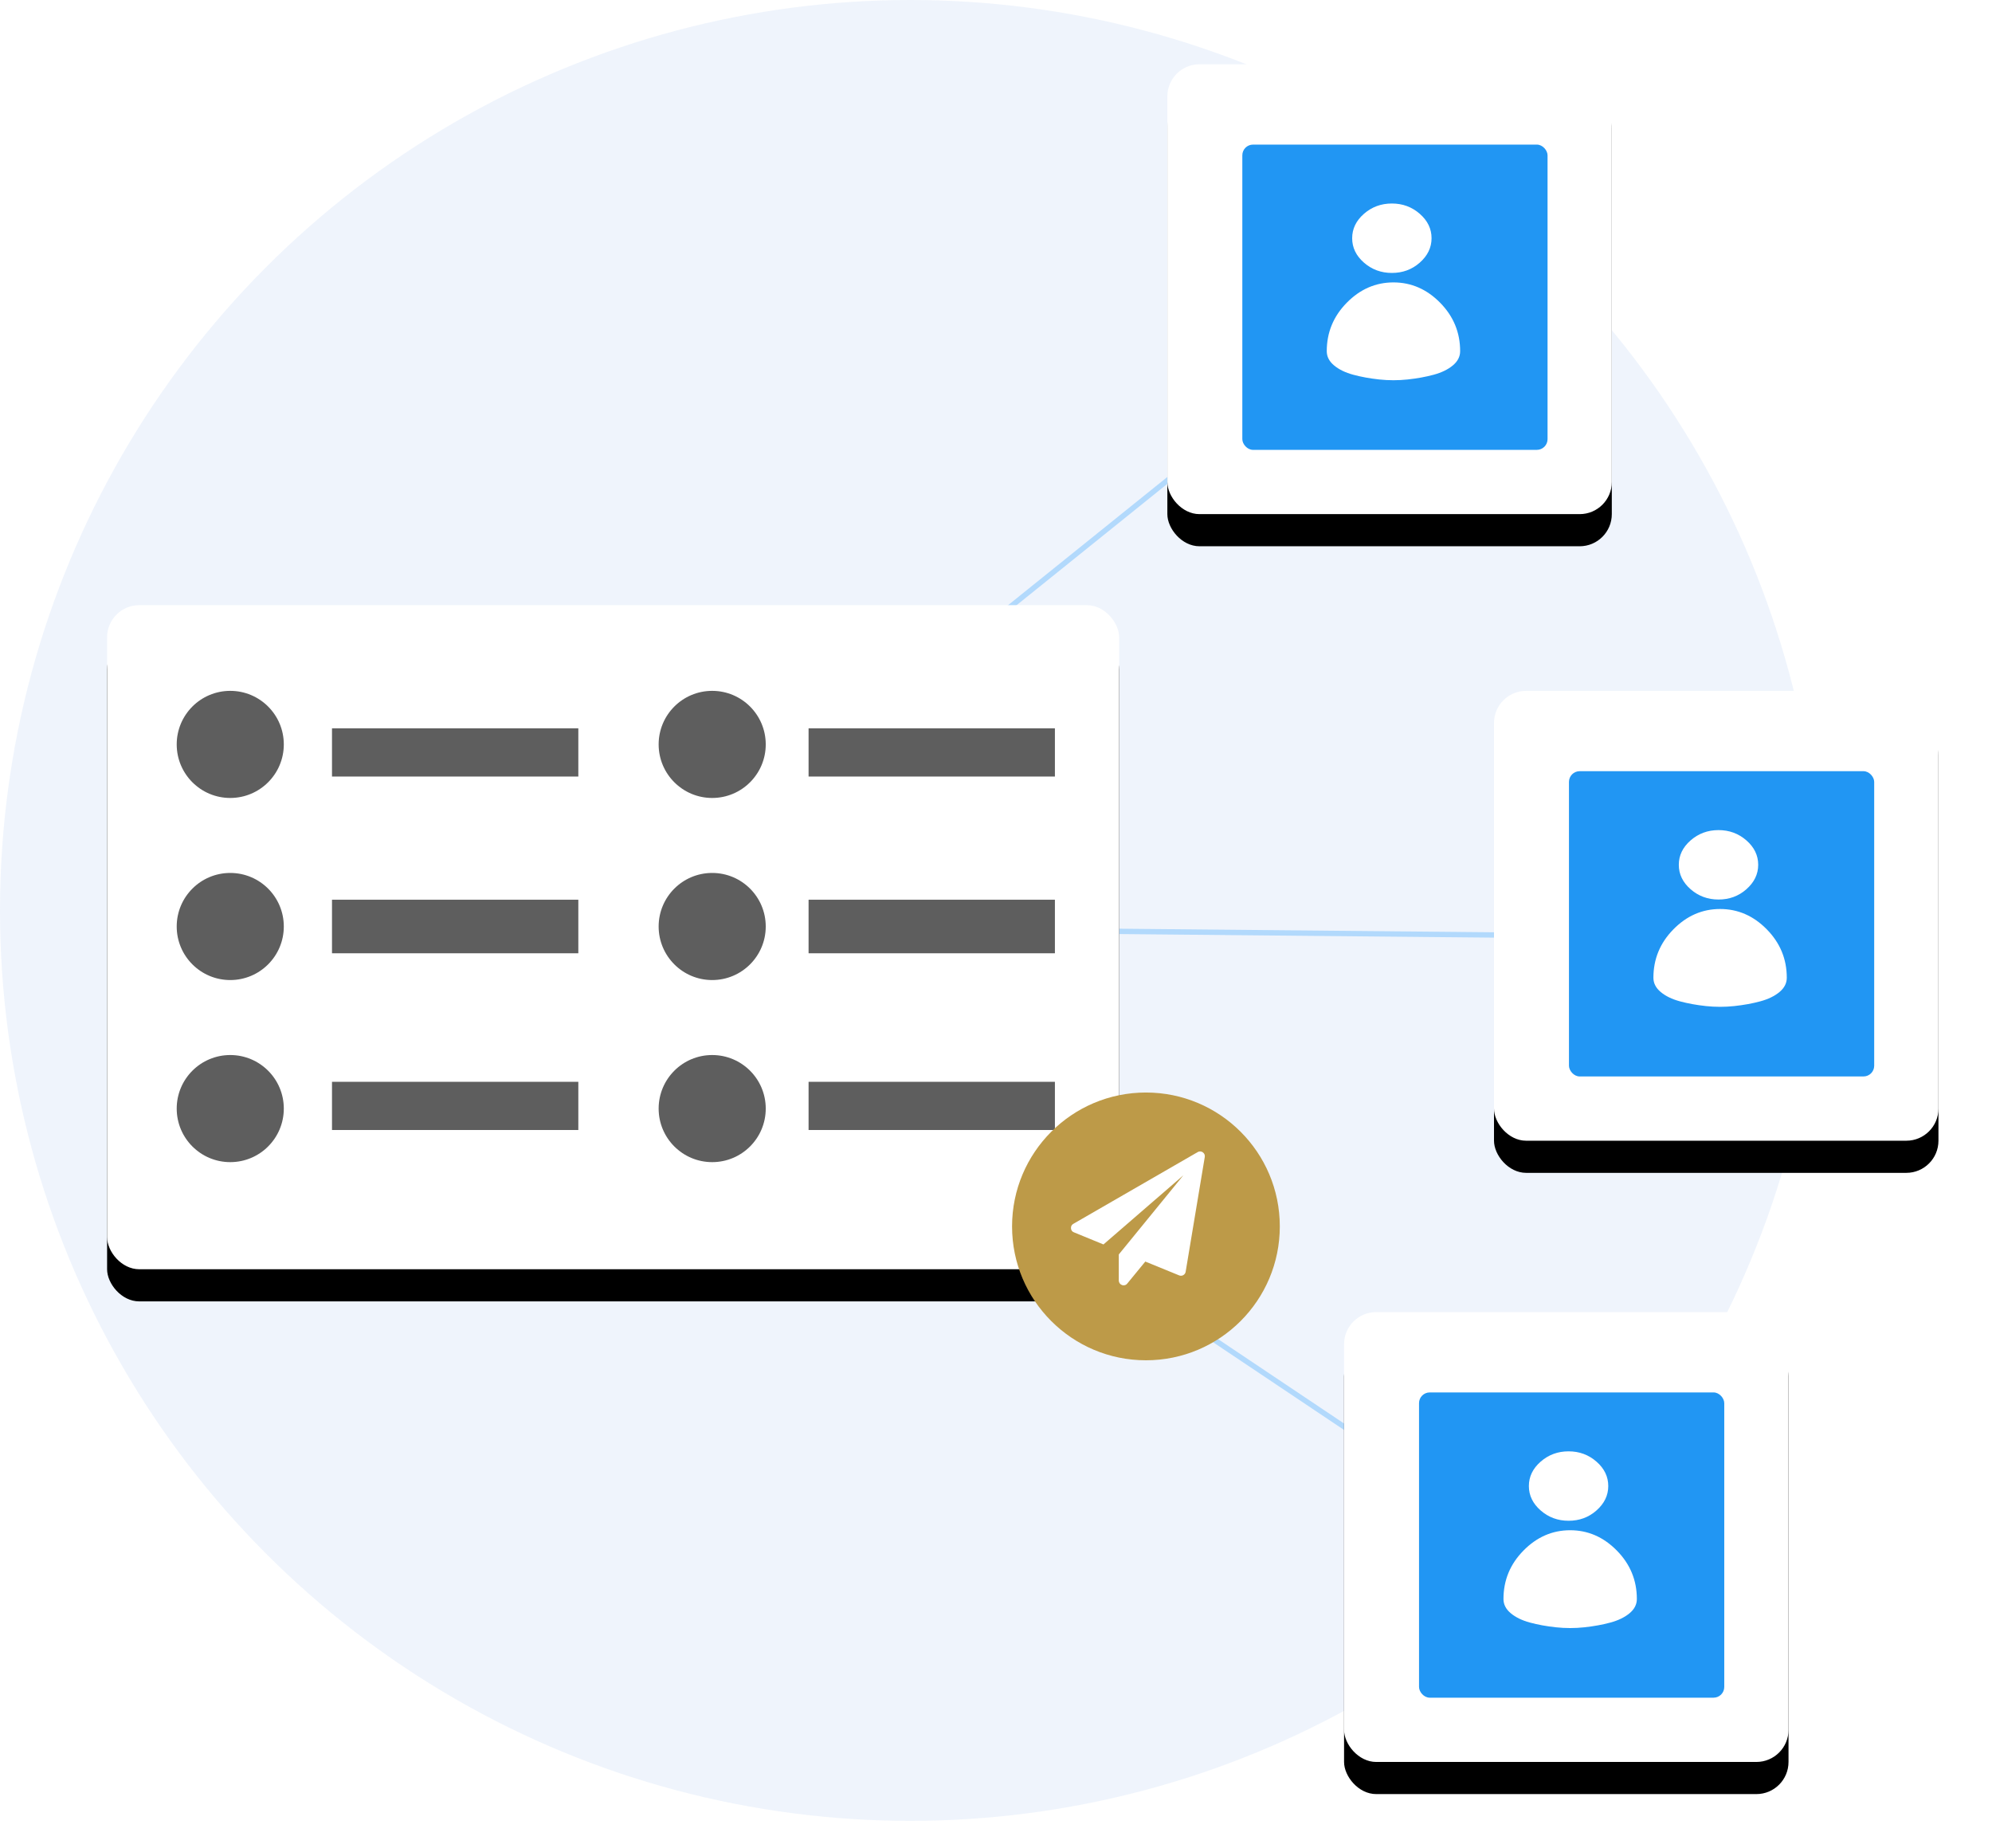
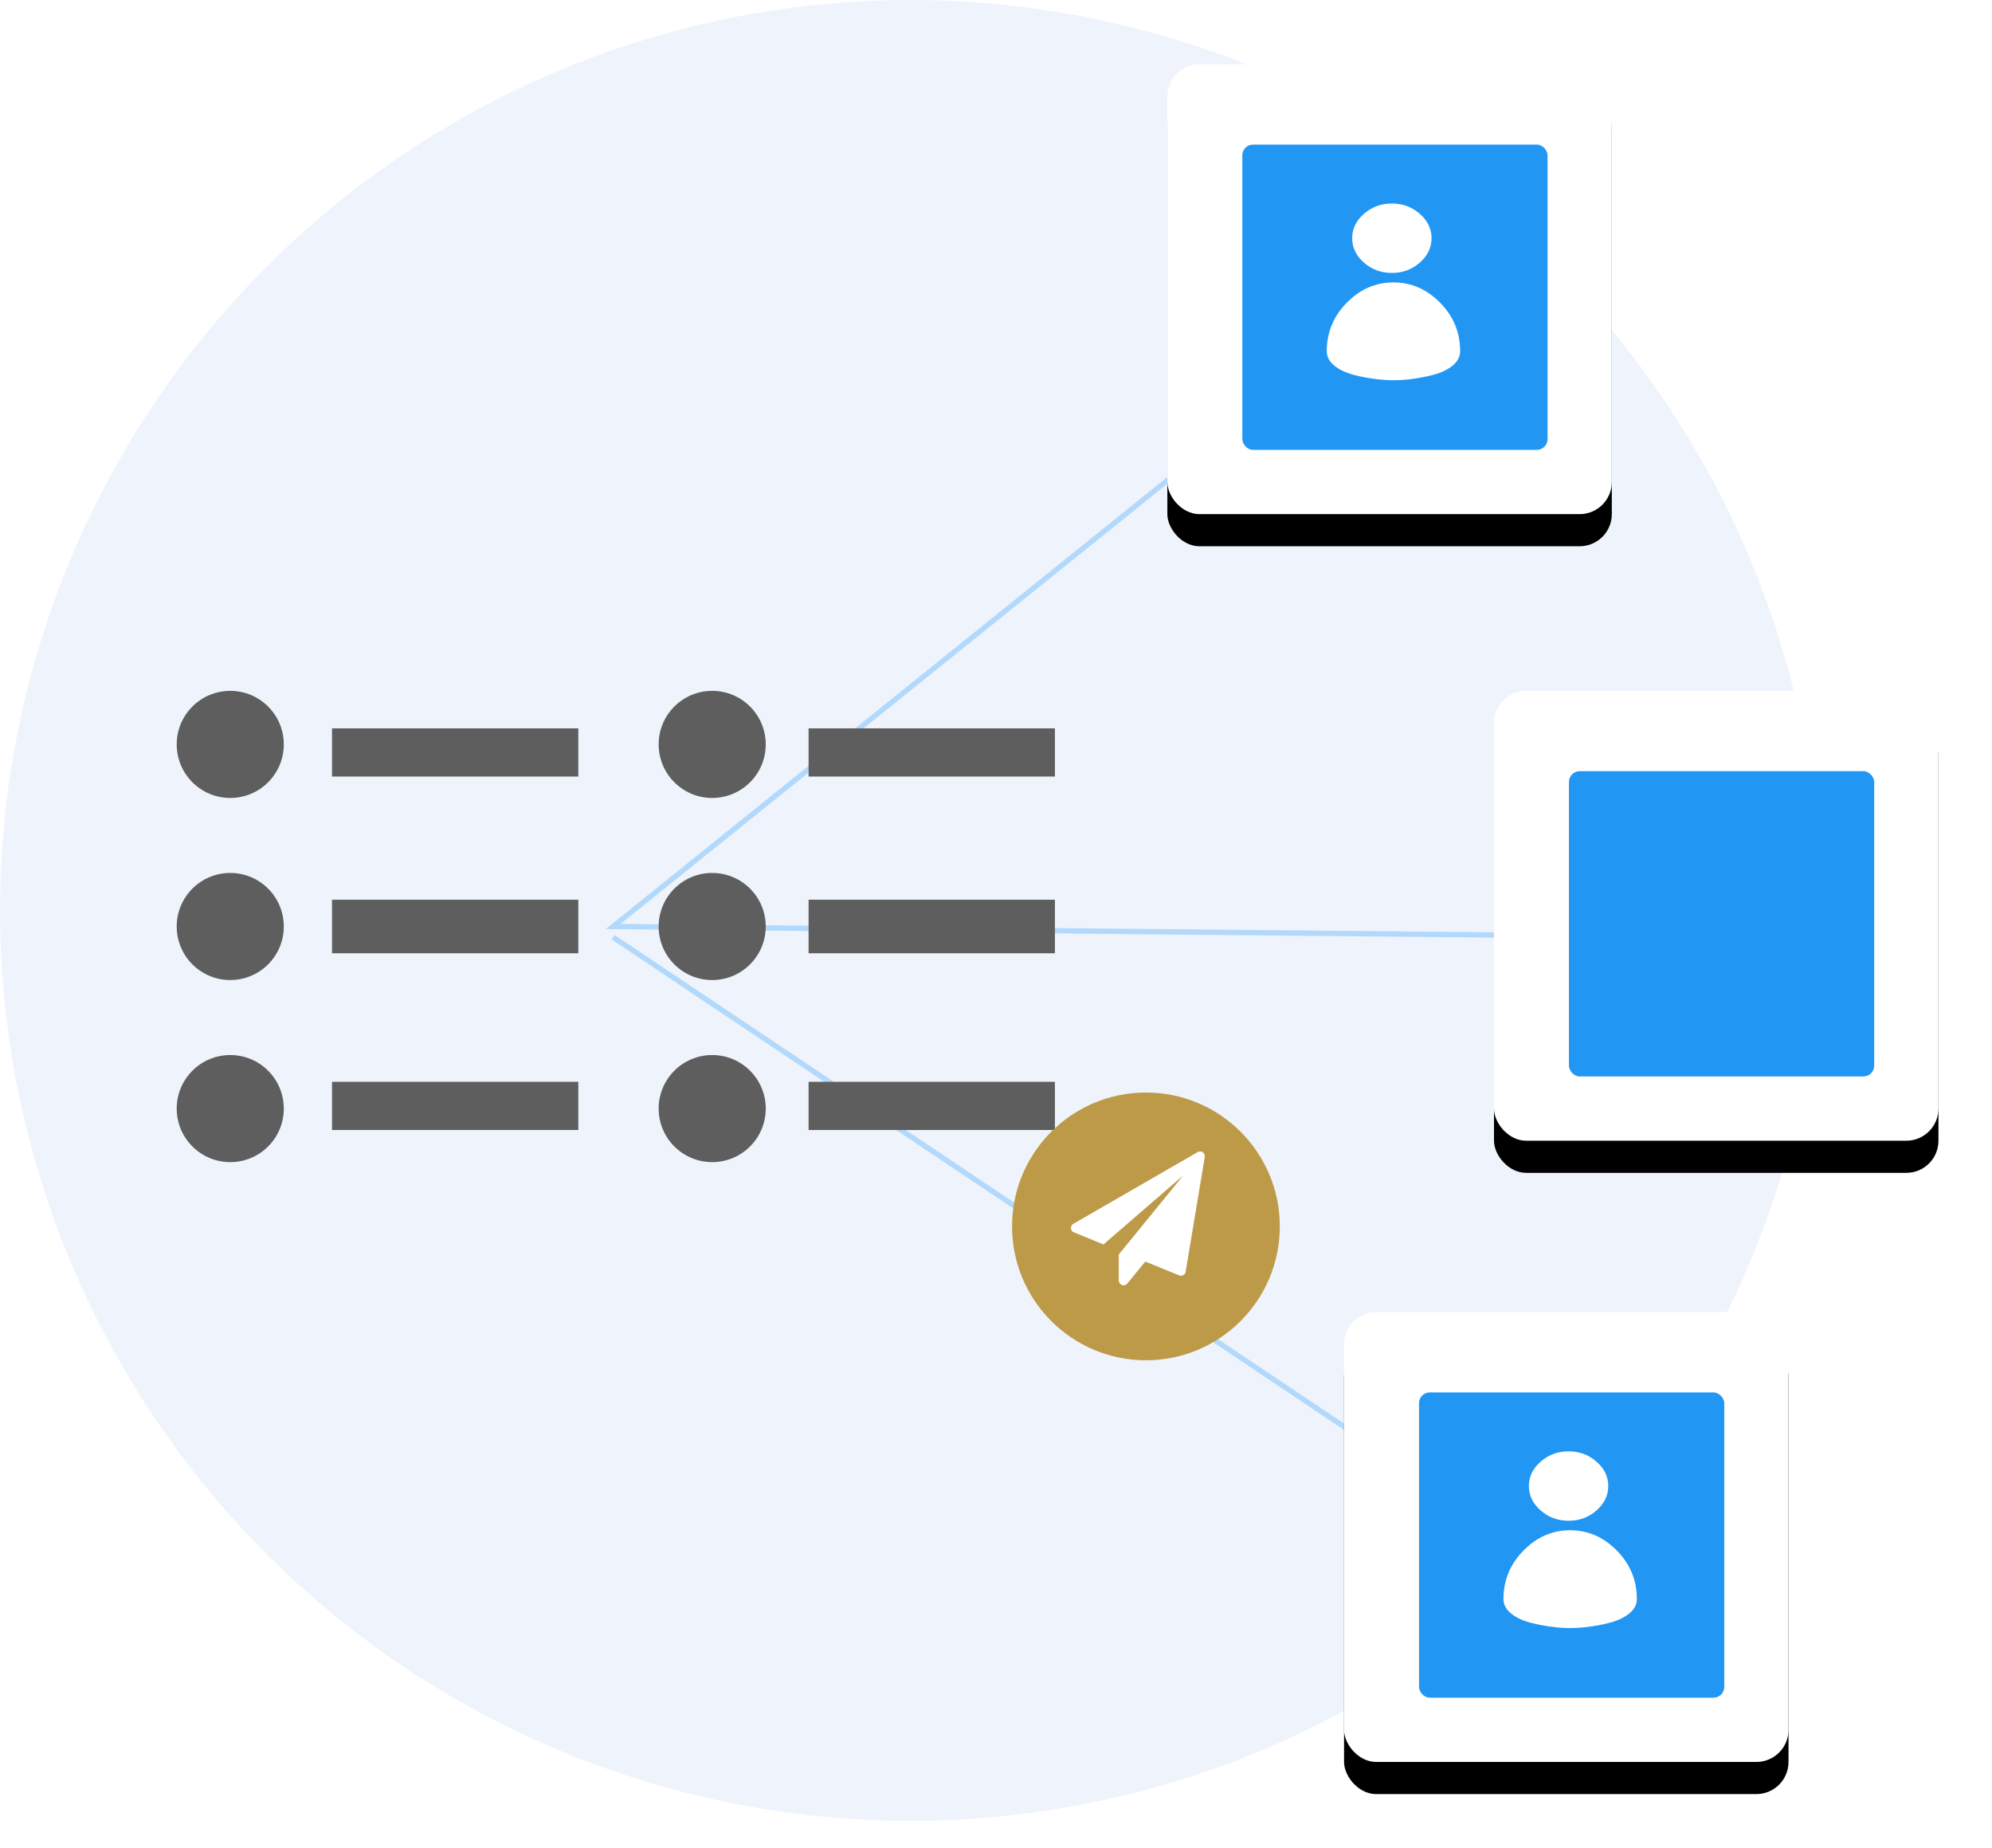
<svg xmlns="http://www.w3.org/2000/svg" xmlns:xlink="http://www.w3.org/1999/xlink" width="372px" height="345px" viewBox="0 0 372 345" version="1.1">
  <title>share your  referral@2x</title>
  <desc>Created with Sketch.</desc>
  <defs>
-     <rect id="path-1" x="0" y="0" width="189" height="124" rx="6" />
    <filter x="-9.5%" y="-9.7%" width="119.0%" height="129.0%" filterUnits="objectBoundingBox" id="filter-2">
      <feOffset dx="0" dy="6" in="SourceAlpha" result="shadowOffsetOuter1" />
      <feGaussianBlur stdDeviation="5" in="shadowOffsetOuter1" result="shadowBlurOuter1" />
      <feColorMatrix values="0 0 0 0 0   0 0 0 0 0   0 0 0 0 0  0 0 0 0.2 0" type="matrix" in="shadowBlurOuter1" />
    </filter>
    <rect id="path-3" x="0" y="0" width="83" height="84" rx="6" />
    <filter x="-21.7%" y="-14.3%" width="143.4%" height="142.9%" filterUnits="objectBoundingBox" id="filter-4">
      <feOffset dx="0" dy="6" in="SourceAlpha" result="shadowOffsetOuter1" />
      <feGaussianBlur stdDeviation="5" in="shadowOffsetOuter1" result="shadowBlurOuter1" />
      <feColorMatrix values="0 0 0 0 0   0 0 0 0 0   0 0 0 0 0  0 0 0 0.2 0" type="matrix" in="shadowBlurOuter1" />
    </filter>
    <rect id="path-5" x="0" y="0" width="83" height="84" rx="6" />
    <filter x="-21.7%" y="-14.3%" width="143.4%" height="142.9%" filterUnits="objectBoundingBox" id="filter-6">
      <feOffset dx="0" dy="6" in="SourceAlpha" result="shadowOffsetOuter1" />
      <feGaussianBlur stdDeviation="5" in="shadowOffsetOuter1" result="shadowBlurOuter1" />
      <feColorMatrix values="0 0 0 0 0   0 0 0 0 0   0 0 0 0 0  0 0 0 0.2 0" type="matrix" in="shadowBlurOuter1" />
    </filter>
    <rect id="path-7" x="0" y="0" width="83" height="84" rx="6" />
    <filter x="-21.7%" y="-14.3%" width="143.4%" height="142.9%" filterUnits="objectBoundingBox" id="filter-8">
      <feOffset dx="0" dy="6" in="SourceAlpha" result="shadowOffsetOuter1" />
      <feGaussianBlur stdDeviation="5" in="shadowOffsetOuter1" result="shadowBlurOuter1" />
      <feColorMatrix values="0 0 0 0 0   0 0 0 0 0   0 0 0 0 0  0 0 0 0.2 0" type="matrix" in="shadowBlurOuter1" />
    </filter>
  </defs>
  <g id="Page-1" stroke="none" stroke-width="1" fill="none" fill-rule="evenodd">
    <g id="refer-friends" transform="translate(-776, -1079)">
      <g id="share-your--referral" transform="translate(776, 1079)">
        <polyline id="Path-10" stroke="#99D2FF" points="260.5 55.5 114.5 173 322 175" />
        <line x1="293.5" y1="294.866" x2="114.5" y2="175" id="Path-11" stroke="#99D2FF" />
        <circle id="Oval-Copy-13" fill-opacity="0.4" fill="#D7E3F7" cx="170" cy="170" r="170" />
        <g id="Group-22" transform="translate(20, 113)">
          <g id="Rectangle-Copy-10">
            <use fill="black" fill-opacity="1" filter="url(#filter-2)" xlink:href="#path-1" />
            <use fill="#FFFFFF" fill-rule="evenodd" xlink:href="#path-1" />
          </g>
          <rect id="Rectangle-Copy-11" fill="#5E5E5E" x="42" y="23" width="46" height="9" />
          <rect id="Rectangle-Copy-13" fill="#5E5E5E" x="131" y="23" width="46" height="9" />
          <circle id="Oval" fill="#5E5E5E" cx="23" cy="26" r="10" />
          <circle id="Oval-Copy-3" fill="#5E5E5E" cx="113" cy="26" r="10" />
          <circle id="Oval-Copy-2" fill="#5E5E5E" cx="23" cy="60" r="10" />
          <circle id="Oval-Copy-15" fill="#5E5E5E" cx="23" cy="94" r="10" />
          <circle id="Oval-Copy-14" fill="#5E5E5E" cx="113" cy="60" r="10" />
          <circle id="Oval-Copy-16" fill="#5E5E5E" cx="113" cy="94" r="10" />
          <rect id="Rectangle-Copy-12" fill="#5E5E5E" x="42" y="55" width="46" height="10" />
          <rect id="Rectangle-Copy-15" fill="#5E5E5E" x="42" y="89" width="46" height="9" />
          <rect id="Rectangle-Copy-14" fill="#5E5E5E" x="131" y="55" width="46" height="10" />
          <rect id="Rectangle-Copy-16" fill="#5E5E5E" x="131" y="89" width="46" height="9" />
        </g>
        <g id="Group-Copy" transform="translate(218, 12)">
          <g id="Rectangle-Copy-8">
            <use fill="black" fill-opacity="1" filter="url(#filter-4)" xlink:href="#path-3" />
            <use fill="#FFFFFF" fill-rule="evenodd" xlink:href="#path-3" />
          </g>
          <rect id="Rectangle" fill="#2196F3" x="14" y="15" width="57" height="57" rx="2" />
          <path d="M47.1,37.074 C48.593,35.768 49.339,34.238 49.339,32.482 C49.339,30.727 48.606,29.207 47.138,27.924 C45.671,26.641 43.934,26 41.926,26 C39.918,26 38.181,26.641 36.714,27.924 C35.247,29.207 34.513,30.727 34.513,32.482 C34.513,34.238 35.247,35.757 36.714,37.04 C38.181,38.323 39.918,38.964 41.926,38.964 C43.934,38.964 45.658,38.334 47.1,37.074 Z M50.94,44.528 C48.45,41.997 45.544,40.732 42.223,40.732 C38.901,40.732 35.996,41.997 33.505,44.528 C31.014,47.059 29.769,50.074 29.769,53.575 C29.769,54.587 30.223,55.473 31.131,56.232 C32.039,56.991 33.232,57.571 34.711,57.972 C36.19,58.373 37.812,58.668 39.576,58.858 C41.34,59.047 43.105,59.047 44.869,58.858 C46.633,58.668 48.255,58.373 49.734,57.972 C51.213,57.571 52.406,56.991 53.315,56.232 C54.223,55.473 54.677,54.587 54.677,53.575 C54.677,50.074 53.431,47.059 50.94,44.528 Z" id="Fill-1-Copy-4" fill="#FFFFFF" />
        </g>
        <g id="Group-Copy-2" transform="translate(279, 129)">
          <g id="Rectangle-Copy-8">
            <use fill="black" fill-opacity="1" filter="url(#filter-6)" xlink:href="#path-5" />
            <use fill="#FFFFFF" fill-rule="evenodd" xlink:href="#path-5" />
          </g>
          <rect id="Rectangle" fill="#2196F3" x="14" y="15" width="57" height="57" rx="2" />
-           <path d="M47.1,37.074 C48.593,35.768 49.339,34.238 49.339,32.482 C49.339,30.727 48.606,29.207 47.138,27.924 C45.671,26.641 43.934,26 41.926,26 C39.918,26 38.181,26.641 36.714,27.924 C35.247,29.207 34.513,30.727 34.513,32.482 C34.513,34.238 35.247,35.757 36.714,37.04 C38.181,38.323 39.918,38.964 41.926,38.964 C43.934,38.964 45.658,38.334 47.1,37.074 Z M50.94,44.528 C48.45,41.997 45.544,40.732 42.223,40.732 C38.901,40.732 35.996,41.997 33.505,44.528 C31.014,47.059 29.769,50.074 29.769,53.575 C29.769,54.587 30.223,55.473 31.131,56.232 C32.039,56.991 33.232,57.571 34.711,57.972 C36.19,58.373 37.812,58.668 39.576,58.858 C41.34,59.047 43.105,59.047 44.869,58.858 C46.633,58.668 48.255,58.373 49.734,57.972 C51.213,57.571 52.406,56.991 53.315,56.232 C54.223,55.473 54.677,54.587 54.677,53.575 C54.677,50.074 53.431,47.059 50.94,44.528 Z" id="Fill-1-Copy-4" fill="#FFFFFF" />
        </g>
        <g id="Group-Copy-3" transform="translate(251, 245)">
          <g id="Rectangle-Copy-8">
            <use fill="black" fill-opacity="1" filter="url(#filter-8)" xlink:href="#path-7" />
            <use fill="#FFFFFF" fill-rule="evenodd" xlink:href="#path-7" />
          </g>
          <rect id="Rectangle" fill="#2196F3" x="14" y="15" width="57" height="57" rx="2" />
          <path d="M47.1,37.074 C48.593,35.768 49.339,34.238 49.339,32.482 C49.339,30.727 48.606,29.207 47.138,27.924 C45.671,26.641 43.934,26 41.926,26 C39.918,26 38.181,26.641 36.714,27.924 C35.247,29.207 34.513,30.727 34.513,32.482 C34.513,34.238 35.247,35.757 36.714,37.04 C38.181,38.323 39.918,38.964 41.926,38.964 C43.934,38.964 45.658,38.334 47.1,37.074 Z M50.94,44.528 C48.45,41.997 45.544,40.732 42.223,40.732 C38.901,40.732 35.996,41.997 33.505,44.528 C31.014,47.059 29.769,50.074 29.769,53.575 C29.769,54.587 30.223,55.473 31.131,56.232 C32.039,56.991 33.232,57.571 34.711,57.972 C36.19,58.373 37.812,58.668 39.576,58.858 C41.34,59.047 43.105,59.047 44.869,58.858 C46.633,58.668 48.255,58.373 49.734,57.972 C51.213,57.571 52.406,56.991 53.315,56.232 C54.223,55.473 54.677,54.587 54.677,53.575 C54.677,50.074 53.431,47.059 50.94,44.528 Z" id="Fill-1-Copy-4" fill="#FFFFFF" />
        </g>
        <g id="Group-11" transform="translate(189, 204)">
          <circle id="Oval" fill="#BD9A48" cx="25" cy="25" r="25" />
          <path d="M35.61,11.153 C35.917,11.377 36.043,11.674 35.987,12.046 L32.416,33.475 C32.369,33.745 32.22,33.954 31.969,34.103 C31.839,34.177 31.695,34.214 31.537,34.214 C31.435,34.214 31.323,34.191 31.202,34.145 L24.882,31.564 L21.506,35.679 C21.339,35.893 21.111,36 20.823,36 C20.702,36 20.6,35.981 20.516,35.944 C20.339,35.879 20.197,35.77 20.09,35.616 C19.983,35.463 19.93,35.293 19.93,35.107 L19.93,30.238 L31.983,15.464 L17.07,28.369 L11.56,26.109 C11.215,25.979 11.029,25.723 11.002,25.342 C10.983,24.969 11.132,24.695 11.448,24.518 L34.662,11.126 C34.801,11.042 34.95,11 35.108,11 C35.294,11 35.462,11.051 35.61,11.153 Z" id="Fill-1" fill="#FFFFFF" />
        </g>
      </g>
    </g>
  </g>
</svg>